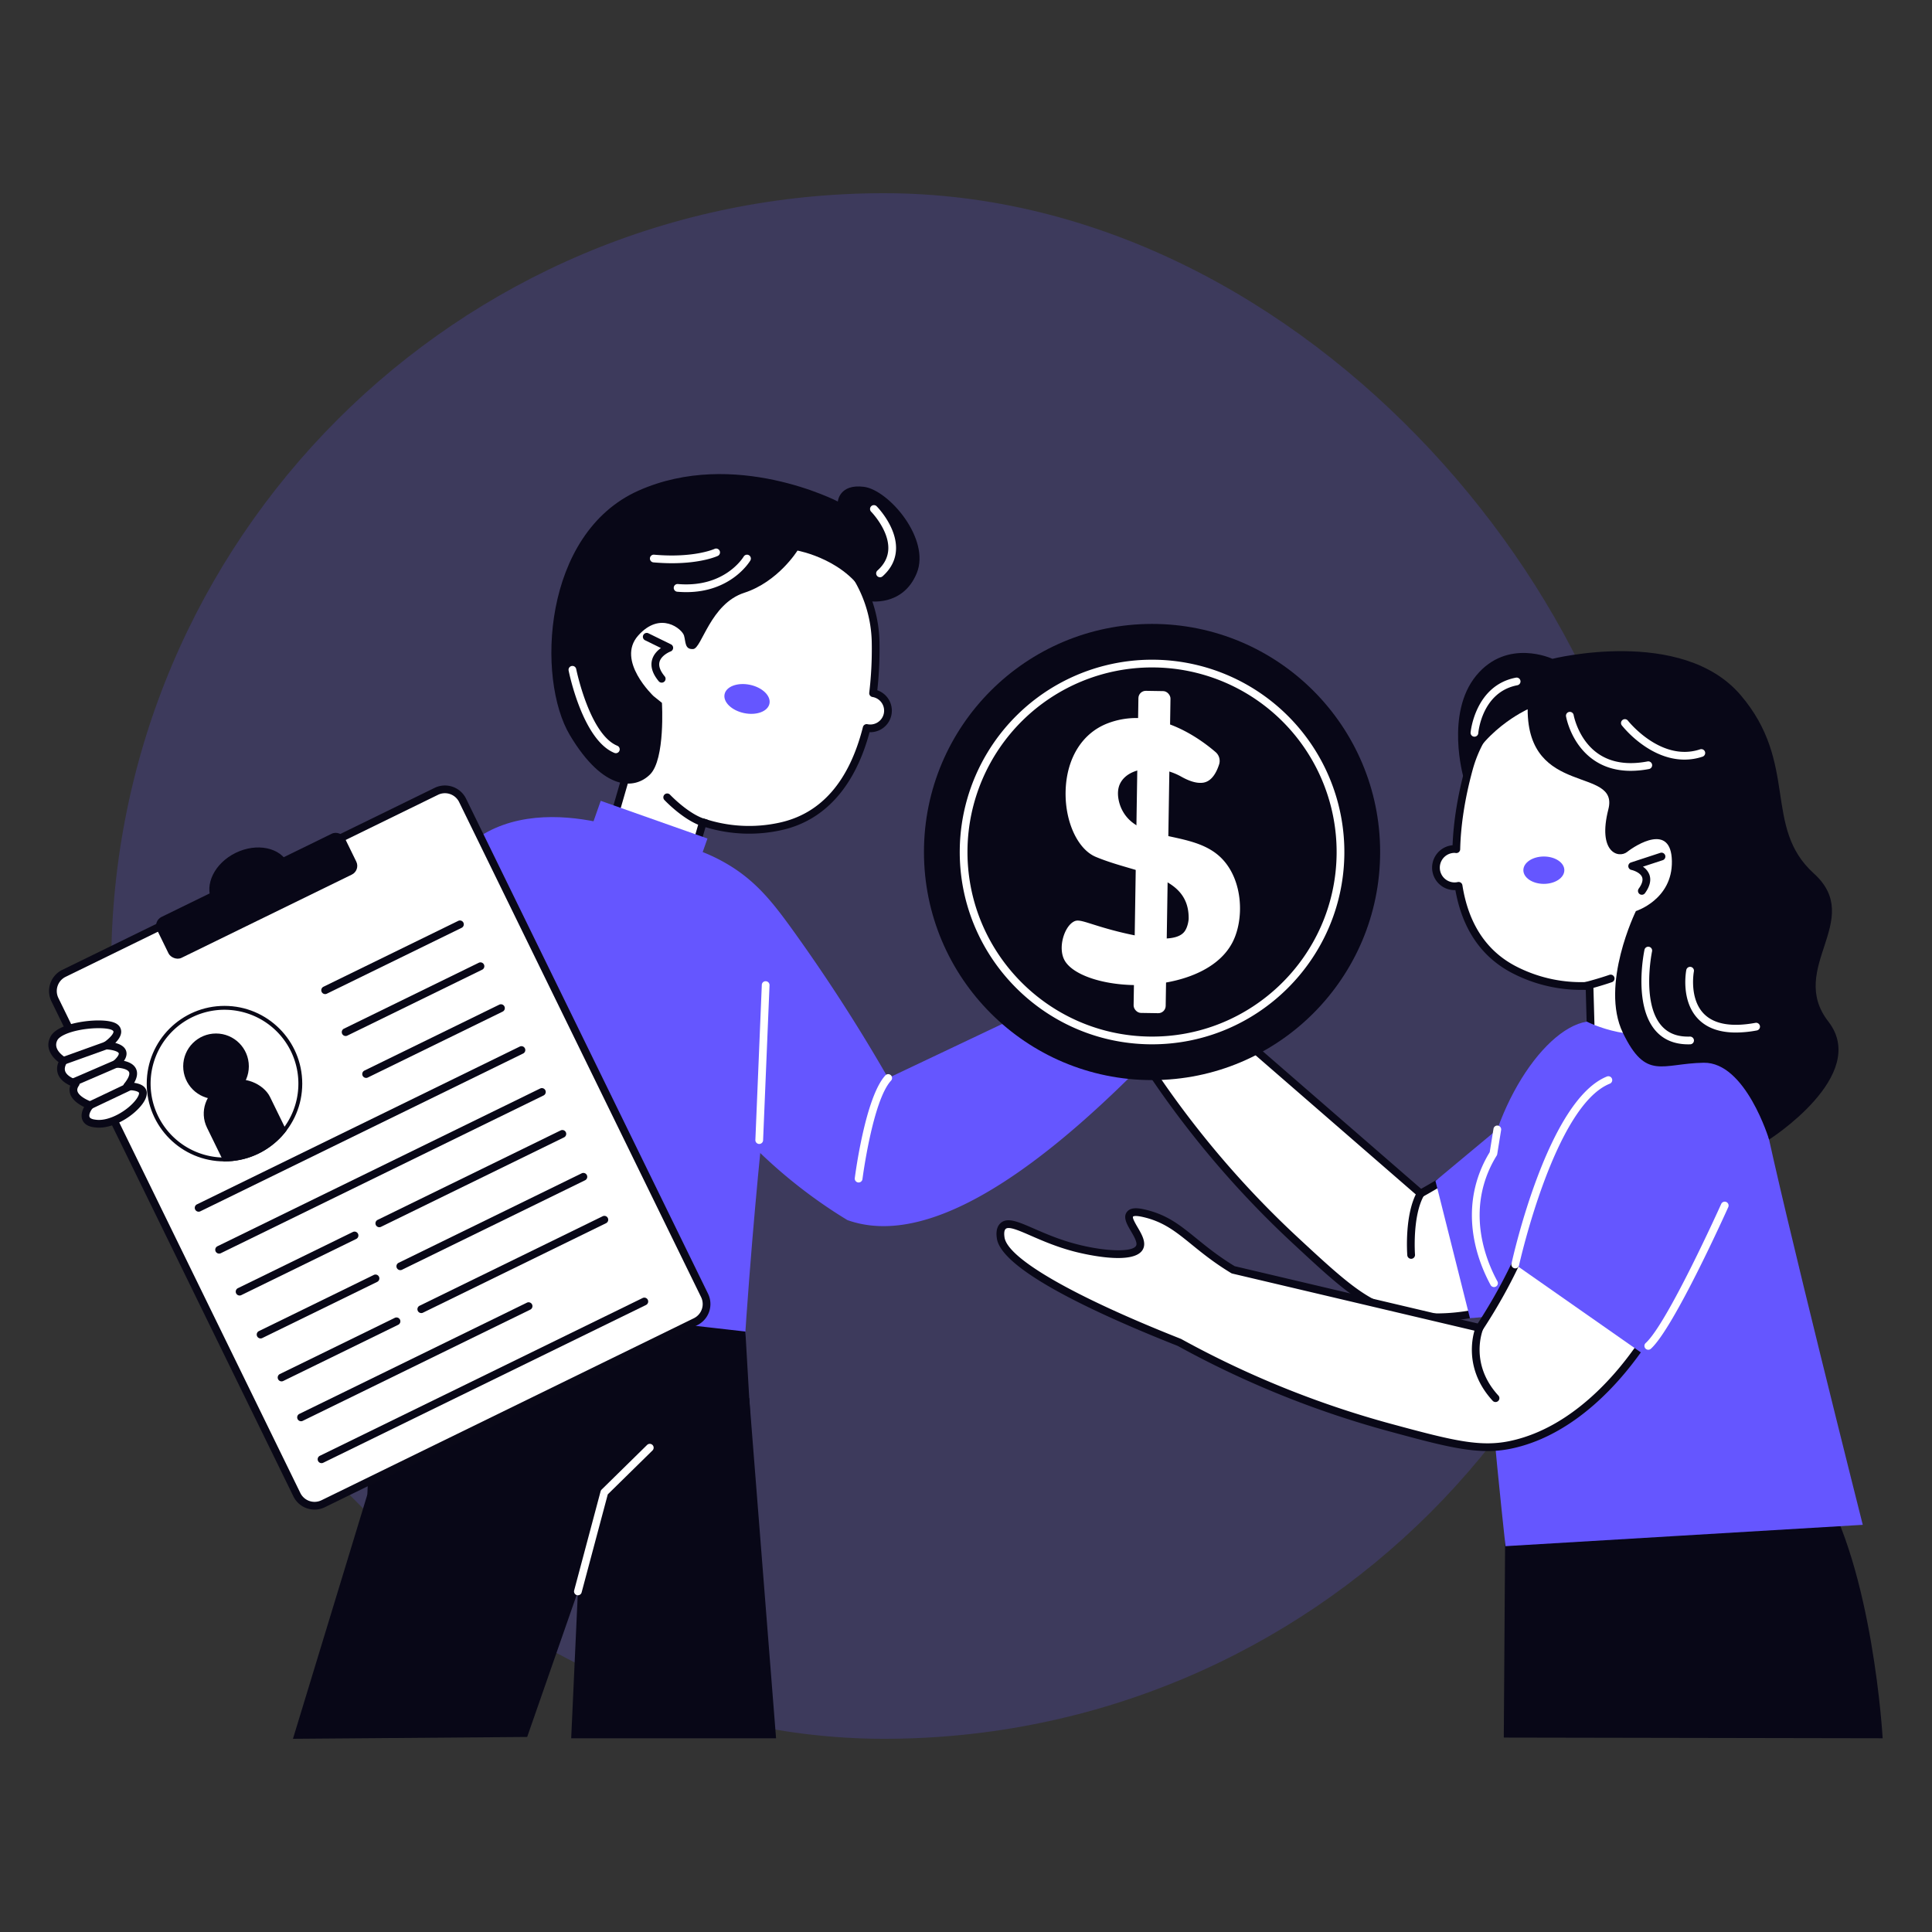
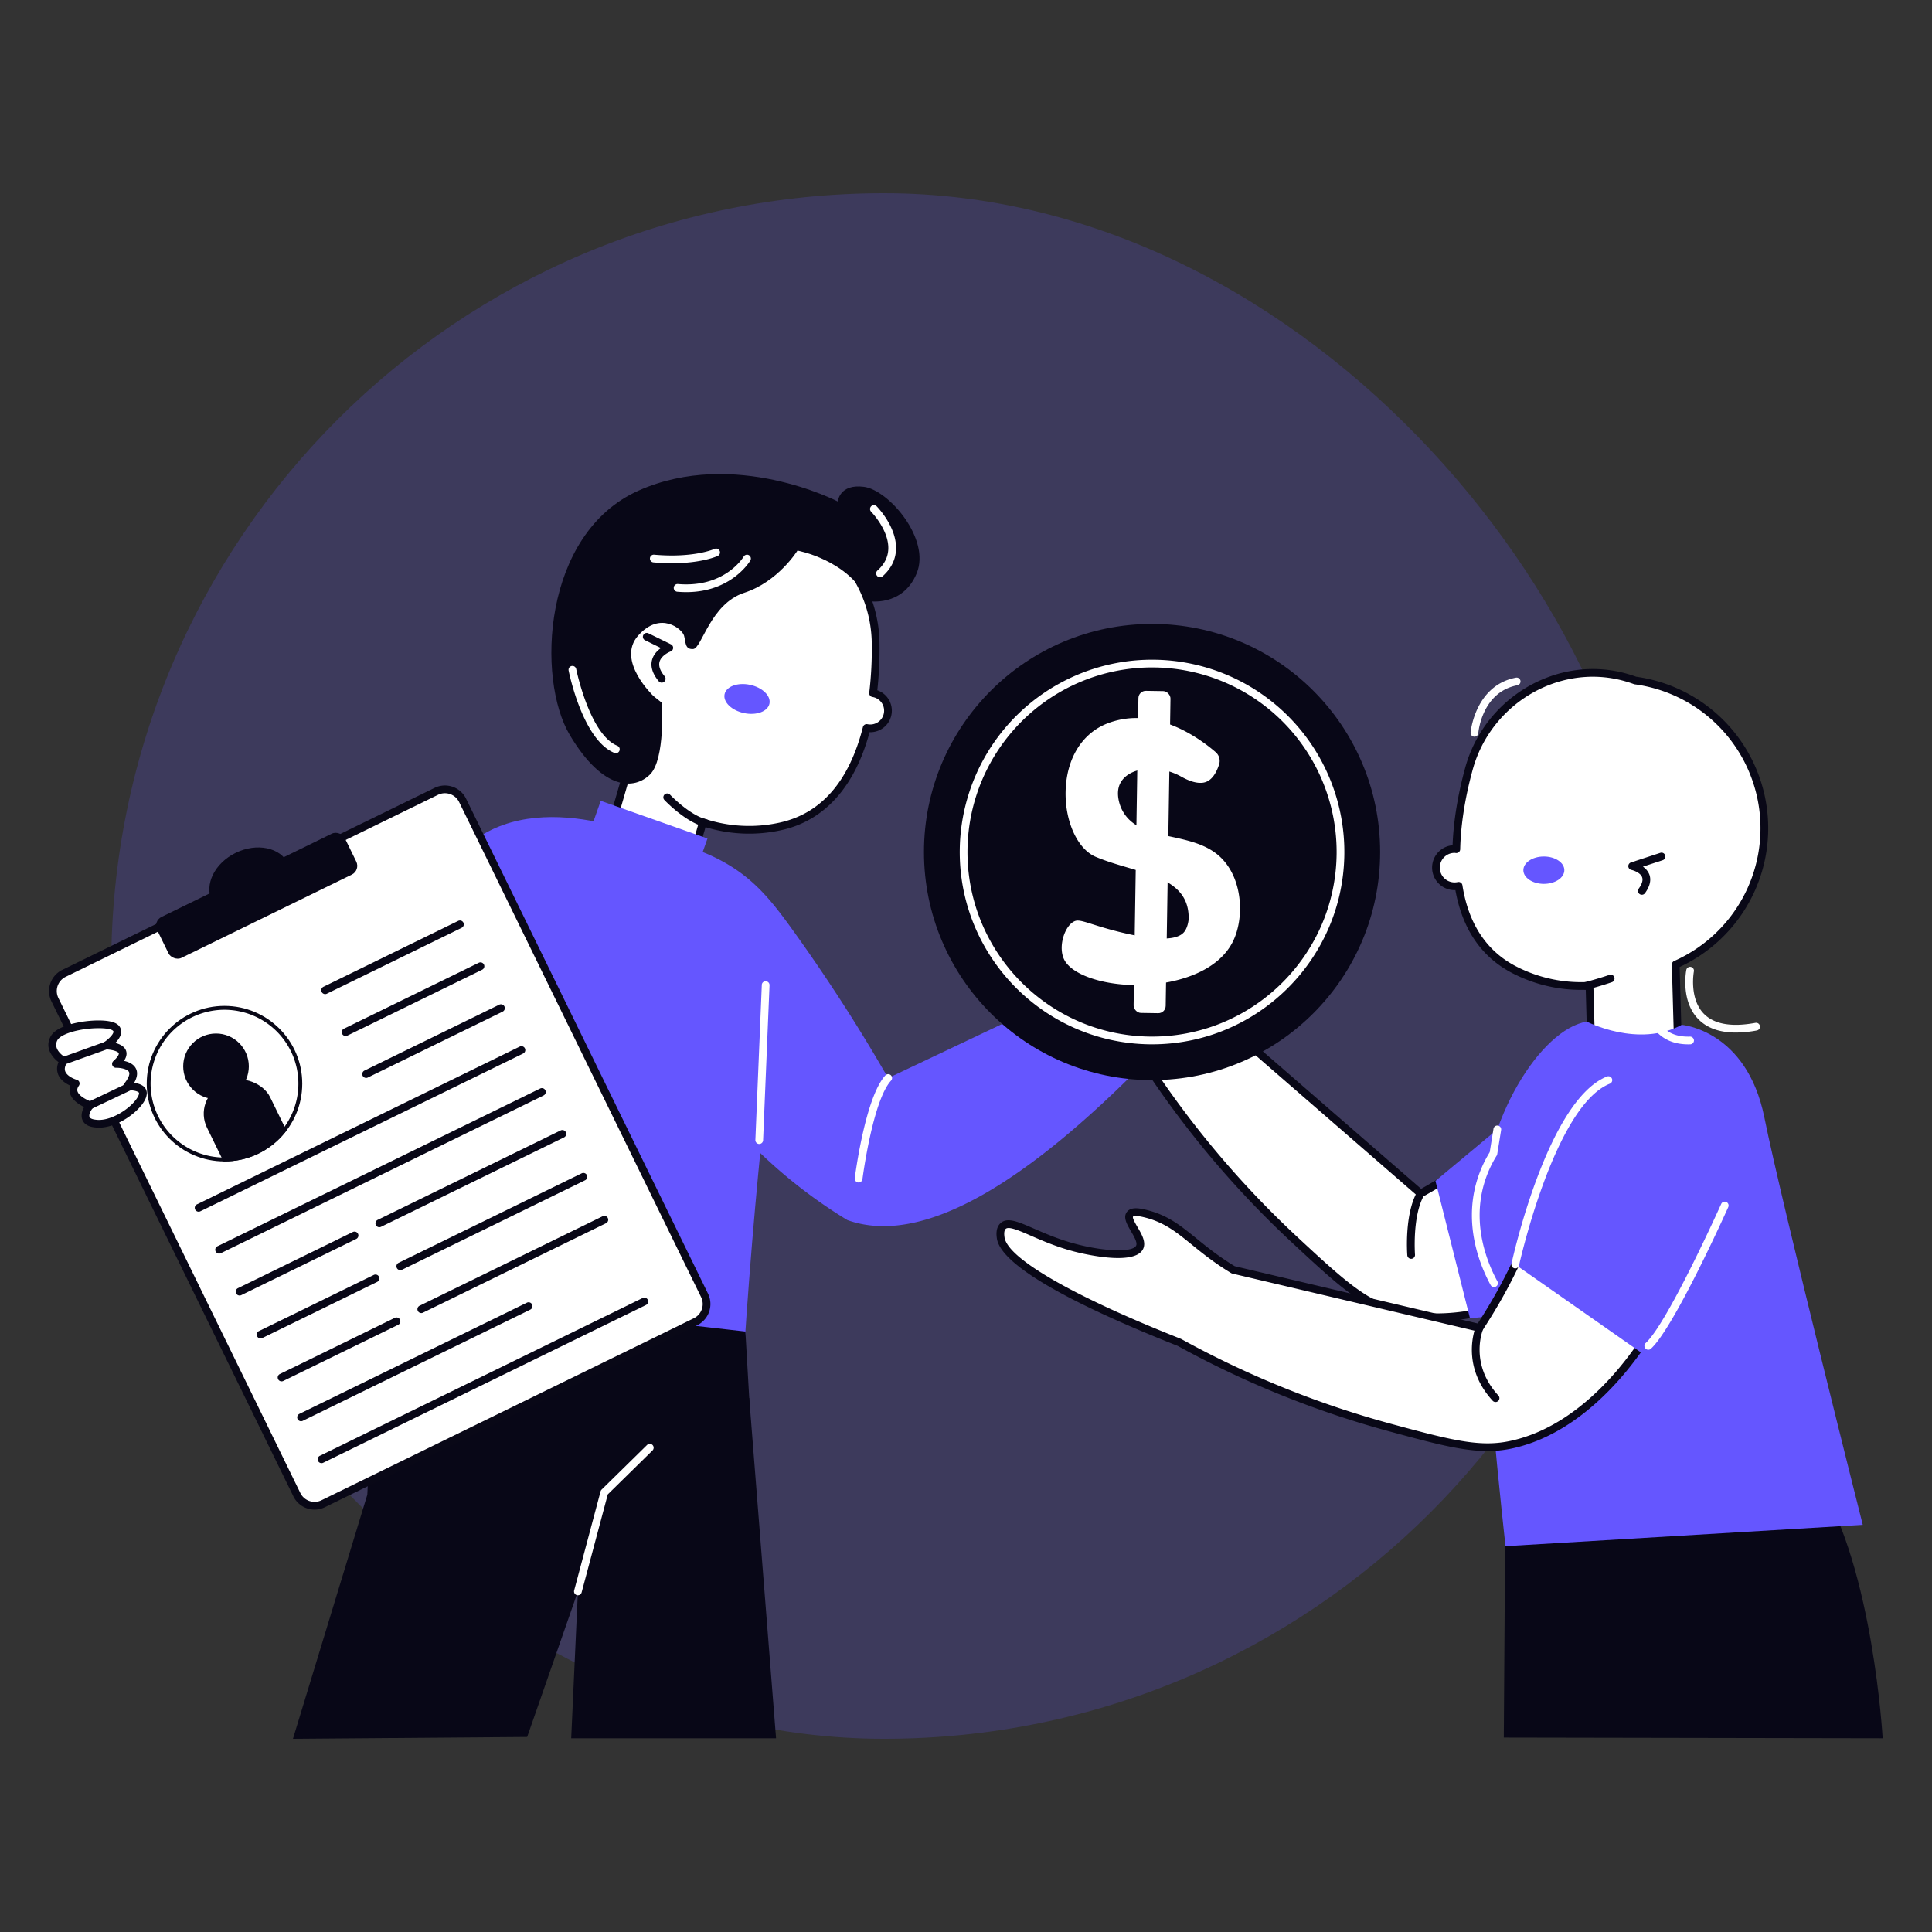
<svg xmlns="http://www.w3.org/2000/svg" height="2000" viewBox="0 0 2000 2000" width="2000">
  <rect x="0" y="0" width="2000" height="2000" fill="#333333" stroke="none" />
  <defs>
    <clipPath id="a">
      <circle cx="232.391" cy="1121.786" fill="none" r="80.497" />
    </clipPath>
  </defs>
  <rect fill="#6556ff" height="1600" opacity=".2" rx="799.999" width="1600" x="115.135" y="200" />
  <path d="M1738.818,1066.39a112.091,112.091,0,0,0-42.68-1.245c-45.63,7.763-72.435,43.608-96.288,69.879-26.35,29.02-66.867,65.927-129.215,100.507L1252.72,1046.262l-71.339,47.041a988.746,988.746,0,0,0,159.289,190.531c46.053,42.781,69.723,64.36,101.237,73.579,142.107,41.571,350.71-134.528,328.578-240.865C1766,1094.978,1752.467,1078.463,1738.818,1066.39Z" fill="#fff" />
  <path d="M1487.016,1367.6a164.311,164.311,0,0,1-46.232-6.348c-33.068-9.676-57.85-32.695-102.836-74.492a993.967,993.967,0,0,1-159.934-191.3,4,4,0,0,1,1.166-5.5l71.338-47.039a4.007,4.007,0,0,1,4.825.32l215.8,187.43c49.305-27.656,91.606-60.734,125.75-98.336,2.664-2.934,5.364-5.988,8.125-9.109,21.631-24.457,48.551-54.9,90.454-62.024a115.686,115.686,0,0,1,44.2,1.277,4.028,4.028,0,0,1,1.8.915c17.923,15.855,29,33.464,32.933,52.335,9.363,44.989-19.935,104.071-78.373,158.043C1641.389,1324.238,1560.79,1367.6,1487.016,1367.6Zm-300.129-273.141A986.133,986.133,0,0,0,1343.393,1280.9c47.418,44.055,69.647,63.9,99.637,72.672,81.229,23.766,182.863-25.914,247.568-85.676,55.516-51.273,84.625-108.957,75.971-150.535-3.514-16.879-13.478-32.781-29.623-47.281a107.416,107.416,0,0,0-40.139-.992c-39.119,6.652-63.92,34.7-85.8,59.437-2.784,3.145-5.508,6.227-8.2,9.184-35.3,38.875-79.115,72.965-130.236,101.316a3.992,3.992,0,0,1-4.563-.476l-215.625-187.278Z" fill="#090817" />
  <path d="M1485.979,1222.489q17.863,71.081,35.728,142.162l66.669-6.212-20.891-203.846Z" fill="#6556ff" />
  <path d="M775.6,1447.123l27.773,352.321H591.3l6.934-152.012q-26.256,75.334-52.514,150.669L303.26,1800l77-252.761,280.364-16.291Z" fill="#080717" />
  <path d="M476.125,882.843c-71.337,74.7-118.32,108.141-118.32,108.141l69.763,78.456,154.582,17.591,94.426-217.375S547.463,808.141,476.125,882.843Z" fill="#6556ff" />
  <path d="M903.809,717.575a386.383,386.383,0,0,0,2.635-52.212c-1.078-71.481-57.526-131.052-129.009-132.025a135.007,135.007,0,0,0-14.716.626A154.339,154.339,0,0,0,646.966,806.933L616.295,913.005l86.272,24.945,25.078-86.726a150.221,150.221,0,0,0,79.977,4.323c50.411-10.876,77.069-52.7,89.55-101.923a18.332,18.332,0,1,0,6.637-36.049Z" fill="#fff" />
  <path d="M702.567,941.951a4.014,4.014,0,0,1-1.111-.158l-86.274-24.947a4,4,0,0,1-2.73-4.953L642.4,808.34a158.337,158.337,0,0,1,120.373-278.4,136.27,136.27,0,0,1,14.721-.605c72.195.982,131.838,61.976,132.955,135.965a393.069,393.069,0,0,1-2.256,49.258,22.329,22.329,0,0,1-8.021,43.423c-15.252,56.756-46.908,91.809-91.7,101.473a154.368,154.368,0,0,1-78.118-3.182l-23.939,82.787a4,4,0,0,1-3.842,2.889Zm-81.32-31.678L699.835,933,723.8,850.113a4,4,0,0,1,5.1-2.687,146.626,146.626,0,0,0,77.879,4.211c43.111-9.3,72.219-42.608,86.518-99a3.984,3.984,0,0,1,4.677-2.936,14.547,14.547,0,0,0,2.9.291,14.326,14.326,0,0,0,2.3-28.471,4,4,0,0,1-3.332-4.433,381.6,381.6,0,0,0,2.6-51.668c-1.051-69.7-57.154-127.162-125.064-128.086a131.364,131.364,0,0,0-14.28.609,4.183,4.183,0,0,1-.859-.011,150.34,150.34,0,0,0-112.748,265.9,4,4,0,0,1,1.314,4.211Z" fill="#090817" />
  <path d="M1844.583,1356.254c-31.317-176.975-13.959-221.159-59.627-262.389-13.5-12.191-30.377-22.182-48.424-29.063l-1.847-66.31A154.356,154.356,0,0,0,1692.8,704.435a135.09,135.09,0,0,0-14.088-4.3c-69.44-17-139.03,26.506-158.01,95.43-7.3,26.491-12.5,55.458-13.12,83.51-.6-.057-1.182-.182-1.8-.182A19.288,19.288,0,1,0,1509.925,917c5.854,37.219,23.068,69.53,58.713,87.463a150.107,150.107,0,0,0,76.817,15.99l1.122,40.277c-94.254,36.3-124.435,244.378-81.783,517.768h327.949C1876.71,1504.412,1857.791,1430.9,1844.583,1356.254Z" fill="#fff" />
  <path d="M1892.743,1582.5H1564.794a4,4,0,0,1-3.953-3.383c-43.368-277.968-11.291-481.7,81.66-521.051l-.93-33.441a154.326,154.326,0,0,1-74.73-16.586c-32.608-16.4-52.854-45.519-60.223-86.58a23.289,23.289,0,0,1-2.916-46.469c.93-24.832,5.451-52.556,13.142-80.482,19.649-71.344,92.7-115.406,162.817-98.252a138.957,138.957,0,0,1,14.1,4.277,158.354,158.354,0,0,1,45,300.5l1.7,61.006a158.436,158.436,0,0,1,47.18,28.856c30.8,27.808,34.039,57.406,41.13,122.25,3.924,35.89,8.809,80.55,19.756,142.414h0c8.754,49.48,20.227,99.339,31.321,147.554,5.615,24.407,11.421,49.641,16.81,74.535a4,4,0,0,1-3.91,4.848Zm-324.522-8H1887.78c-5.076-23.273-10.488-46.793-15.734-69.59-11.116-48.312-22.612-98.273-31.4-147.957-10.992-62.121-16.1-108.828-19.83-142.933-7.07-64.653-10-91.414-38.537-117.184-12.933-11.672-29.244-21.457-47.17-28.293a4,4,0,0,1-2.572-3.629l-1.846-66.306a4,4,0,0,1,2.373-3.766,150.356,150.356,0,0,0-40.8-286.438,3.948,3.948,0,0,1-.836-.207,131.575,131.575,0,0,0-13.669-4.172c-65.961-16.142-134.694,25.4-153.2,92.608-7.931,28.809-12.419,57.35-12.974,82.535a4.008,4.008,0,0,1-1.34,2.9,4.092,4.092,0,0,1-3.035,1l-.8-.1a4.41,4.41,0,0,0-.625-.068,15.288,15.288,0,0,0,0,30.576,15.041,15.041,0,0,0,3.281-.379,4,4,0,0,1,4.813,3.285c6.353,40.393,25.383,68.826,56.558,84.51a146.815,146.815,0,0,0,74.8,15.574,4,4,0,0,1,4.217,3.883l1.121,40.273a4.006,4.006,0,0,1-2.561,3.848c-44.5,17.137-75.521,74.832-89.714,166.851C1544.229,1322.523,1547.663,1441.125,1568.221,1574.5Z" fill="#090817" />
  <path d="M663.06,869.653s42.174-2.559,88.076,23.815c30.529,17.541,48.068,39.662,68.911,68.52a1774.822,1774.822,0,0,1,99.364,154.033l238.2-113.009,59.891,62.647c-184.015,197.852-283.333,217.634-340.289,197.367-37.667-22.87-176.654-113.347-209.618-279.036A371.318,371.318,0,0,1,663.06,869.653Z" fill="#6556ff" />
  <path d="M676.576,869.656c19.24,4.561,68.125,16.15,99.432,53.54,38.1,45.5,28.815,103.721,17.209,210.336-6.934,63.693-15.951,156.185-23.367,271.524l-376.749-.478c3.441-175.19,37.425-304.894,65.969-387.209,28.141-81.153,56.665-132.6,108.992-152.015C609.594,849.944,651.113,860.282,676.576,869.656Z" fill="#6556ff" />
  <path d="M397.811,1335.894a330.433,330.433,0,0,0-18.347,79.694c-4.77,46.838,3.159,70.144,1.147,123.841A505.359,505.359,0,0,1,369.718,1626H785.96l-14.339-247.6Z" fill="#080717" />
  <path d="M1558.5,1534.637q-.889,132.048-1.78,264.1l392.207.71s-9.812-175.291-65.966-264.807Z" fill="#080717" />
  <rect fill="#fff" height="611.109" rx="20.348" transform="rotate(-26.049 393.1 1187.926)" width="469.766" x="158.218" y="882.374" />
  <path d="M325.643,1562.719a24.381,24.381,0,0,1-21.914-13.653L53.239,1036.6a24.383,24.383,0,0,1,11.18-32.571l385.488-188.42a24.35,24.35,0,0,1,32.566,11.184l250.491,512.467a24.382,24.382,0,0,1-11.182,32.57h0L336.294,1560.25A24.2,24.2,0,0,1,325.643,1562.719ZM460.571,821.135a16.237,16.237,0,0,0-7.152,1.66L67.932,1011.215a16.37,16.37,0,0,0-7.505,21.867l250.49,512.469a16.372,16.372,0,0,0,21.865,7.511l385.486-188.421a16.371,16.371,0,0,0,7.508-21.868L475.286,830.3A16.368,16.368,0,0,0,460.571,821.135Zm259.453,547.1h0Z" fill="#090817" />
  <rect fill="#080717" height="47.131" rx="10.052" transform="rotate(-26.049 265.704 927.294)" width="216.34" x="157.536" y="903.73" />
  <ellipse cx="258.92" cy="913.412" fill="#080717" rx="43.944" ry="33.996" transform="rotate(-26.049 258.92 913.41)" />
  <g clip-path="url(#a)">
-     <circle cx="232.391" cy="1121.786" fill="#fff" r="80.497" />
    <path d="M232.524,1206.277a84.495,84.495,0,1,1,75.781-121.6h0a84.487,84.487,0,0,1-75.781,121.6Zm-.258-160.98a76.492,76.492,0,1,0,68.852,42.9h0A76.6,76.6,0,0,0,232.266,1045.3Z" fill="#090817" />
    <rect fill="#080717" height="138.987" rx="32.988" transform="rotate(-26.049 262.909 1184.22)" width="72.582" x="226.618" y="1114.727" />
    <circle cx="223.623" cy="1103.847" fill="#080717" r="33.975" />
  </g>
  <path d="M336.6,1029.082a4,4,0,0,1-1.76-7.594l139.526-68.2a4,4,0,0,1,3.512,7.188l-139.526,68.2A3.967,3.967,0,0,1,336.6,1029.082Z" fill="#080717" />
  <path d="M357.809,1072.465a4,4,0,0,1-1.759-7.594l139.525-68.2a4,4,0,1,1,3.512,7.187l-139.526,68.2A3.967,3.967,0,0,1,357.809,1072.465Z" fill="#080717" />
  <path d="M379.014,1115.848a4,4,0,0,1-1.759-7.594l139.525-68.2a4,4,0,1,1,3.512,7.187l-139.526,68.2A3.955,3.955,0,0,1,379.014,1115.848Z" fill="#080717" />
  <path d="M205.634,1254.34a4,4,0,0,1-1.76-7.594l334.109-163.308a4,4,0,1,1,3.512,7.187L207.386,1253.934A3.973,3.973,0,0,1,205.634,1254.34Z" fill="#080717" />
  <path d="M226.839,1297.723a4,4,0,0,1-1.76-7.594L559.188,1126.82a4,4,0,1,1,3.512,7.188L228.591,1297.316A3.958,3.958,0,0,1,226.839,1297.723Z" fill="#080717" />
  <path d="M248.044,1341.105a4,4,0,0,1-1.76-7.593l118.922-58.129a4,4,0,1,1,3.512,7.187L249.8,1340.7A3.957,3.957,0,0,1,248.044,1341.105Z" fill="#080717" />
  <path d="M392.682,1270.406a4,4,0,0,1-1.759-7.594l189.47-92.609a4,4,0,1,1,3.512,7.188L394.434,1270A3.967,3.967,0,0,1,392.682,1270.406Z" fill="#080717" />
  <path d="M269.764,1385.543a4,4,0,0,1-1.759-7.594l118.922-58.125a4,4,0,1,1,3.511,7.188l-118.922,58.125A3.967,3.967,0,0,1,269.764,1385.543Z" fill="#080717" />
  <path d="M414.4,1314.848a4,4,0,0,1-1.758-7.594l189.471-92.613a4,4,0,1,1,3.512,7.187l-189.471,92.613A3.957,3.957,0,0,1,414.4,1314.848Z" fill="#080717" />
  <path d="M291.485,1429.984a4,4,0,0,1-1.76-7.593l118.922-58.129a4,4,0,1,1,3.512,7.187l-118.922,58.129A3.967,3.967,0,0,1,291.485,1429.984Z" fill="#080717" />
  <path d="M436.124,1359.285a4,4,0,0,1-1.758-7.594l189.471-92.613a4,4,0,1,1,3.511,7.188l-189.47,92.613A3.972,3.972,0,0,1,436.124,1359.285Z" fill="#080717" />
  <path d="M311.657,1471.25a4,4,0,0,1-1.76-7.594l235.541-115.129a4,4,0,1,1,3.512,7.188L313.409,1470.844A3.97,3.97,0,0,1,311.657,1471.25Z" fill="#080717" />
  <path d="M332.862,1514.633a4,4,0,0,1-1.76-7.594L665.214,1343.73a4,4,0,1,1,3.511,7.188L334.614,1514.227A3.967,3.967,0,0,1,332.862,1514.633Z" fill="#080717" />
  <rect fill="#6556ff" height="71.011" transform="rotate(19.451 665.3 881.99)" width="117.174" x="606.717" y="846.491" />
  <path d="M99.66,1163.2c-2.594-.261-8.246-.831-10.367-4.785-1.971-3.675-.316-9.2,3.948-14.247,0,0-24.9-8.3-14.856-22.556,0,0-22.96-6.122-12.614-23.478,0,0-17.32-9.836-9.791-23.413s54.106-18.029,63.024-11.207-9.222,18.816-9.222,18.816,30.534.739,10.261,19.026c0,0,30.7-.553,11.559,23.037,11.374.231,14.976,2.8,15.988,5.316C151.586,1139.64,121.937,1165.446,99.66,1163.2Z" fill="#fff" />
  <path d="M102.444,1167.336q-1.608,0-3.182-.156c-3.1-.309-10.363-1.032-13.494-6.871-2.125-3.961-1.574-9.18,1.344-14.34-5-2.383-12.24-6.867-14.449-13.582a13.284,13.284,0,0,1,.105-8.571c-4.216-1.867-10.1-5.445-12.562-11.5a16.3,16.3,0,0,1,.4-12.808c-6.851-5.152-14.554-15.121-8.121-26.723,4.371-7.879,17.069-11.992,26.949-14.054,15.2-3.172,35.082-3.68,42,1.613a9.39,9.39,0,0,1,4.03,8.015c-.141,4.133-3.018,8.137-6.112,11.274,4.619,1.2,9.448,3.5,11.084,7.922,1.422,3.836-.035,7.6-2.119,10.652,4.711,1.02,10.08,3.238,12.428,8.055,2,4.094,1.367,9.012-1.867,14.668,5.379.785,10.568,2.687,12.424,7.289,1.621,4.031.2,9.191-4.1,14.922C138.091,1155.254,118.946,1167.336,102.444,1167.336Zm-.387-102.969a105.861,105.861,0,0,0-20.992,2.192c-11.15,2.328-19.422,6.2-21.588,10.105-5.5,9.922,7.715,17.676,8.28,18a4.008,4.008,0,0,1,1.451,5.52c-2.119,3.558-2.641,6.539-1.592,9.113,1.975,4.859,9.367,7.8,11.8,8.453a4,4,0,0,1,2.238,6.168c-2.047,2.906-1.777,4.793-1.394,5.961,1.714,5.234,11.1,9.437,14.25,10.5a4,4,0,0,1,1.785,6.375c-3.666,4.336-4.373,8.109-3.477,9.777,1.117,2.082,5.563,2.524,7.238,2.692h0c13.739,1.418,32.483-9.9,40.742-20.891,2.84-3.777,3.4-6.332,3.077-7.125-.01-.023-1.17-2.582-12.358-2.808a4,4,0,0,1-3.025-6.52c4.347-5.359,6.193-9.773,5.058-12.109-1.515-3.121-8.927-4.543-13.447-4.411a4.085,4.085,0,0,1-3.785-2.539,4,4,0,0,1,1.041-4.429c5.061-4.567,5.883-7.211,5.57-8.059-.779-2.109-7.64-3.851-13.254-4a4,4,0,0,1-2.107-7.336c4.086-2.711,9.8-8.016,9.9-10.914.009-.242.023-.687-.9-1.391C114.667,1065.234,109.155,1064.367,102.057,1064.367Z" fill="#090817" />
  <path d="M93.243,1148.168a4,4,0,0,1-1.717-7.613l41.363-19.641a4,4,0,1,1,3.43,7.227l-41.363,19.64A3.992,3.992,0,0,1,93.243,1148.168Z" fill="#080717" />
-   <path d="M75.489,1124.6a4,4,0,0,1-1.588-7.672l44.557-19.246a4,4,0,1,1,3.172,7.343l-44.557,19.246A3.988,3.988,0,0,1,75.489,1124.6Z" fill="#080717" />
  <path d="M65.772,1102.137a4,4,0,0,1-1.351-7.766l44.009-15.805a4,4,0,0,1,2.7,7.532l-44.01,15.8A4,4,0,0,1,65.772,1102.137Z" fill="#080717" />
  <path d="M1642.662,1057.576s53.177,27.538,98.282,3.324c0,0,67.211,5.193,85.517,95.815s101.87,421.782,101.87,421.782L1558.5,1600.585s-27.735-246.344-25.2-344.11S1595.024,1065.331,1642.662,1057.576Z" fill="#6556ff" />
  <circle cx="1192.601" cy="881.997" fill="#080717" r="236.116" />
  <path d="M1174.369,1019.751c-34.929-.545-64.752-11.232-72.527-25.986-6.793-12.9-.154-34.327,9.644-39.682a8.155,8.155,0,0,1,4.352-1.1c3.277.052,7.973,1.536,15.082,3.776,6.524,2.059,15.459,4.879,27.539,7.884,17.9,4.447,32.608,6.79,43.7,6.963,12.708.2,20.688-2.347,24.389-7.782,3.154-4.626,3.925-11.295,3.947-12.7.537-34.43-29.679-43.253-61.669-52.6-11.4-3.329-23.189-6.773-34.488-11.5-18.531-7.749-31.666-35.824-31.237-66.758.48-34.42,16.7-61.118,43.4-71.421a82.693,82.693,0,0,1,31.192-5.54c35.895.56,67.045,23.484,80.823,35.375a11.977,11.977,0,0,1,3.421,12.875c-6.243,18.974-16.1,18.911-19.739,18.854h-.052c-5.493-.086-12.126-2.324-19.715-6.653a64.55,64.55,0,0,0-30.1-7.962c-15.553-.243-27.773,5.41-32.69,15.122-5.187,10.233-.191,22.819.866,25.241,8.983,20.638,30.025,25.231,52.3,30.1,19.156,4.186,38.967,8.511,52.835,23.365,21.314,22.836,22.14,61.9,10.68,84.994C1259.353,1008.839,1210.8,1020.319,1174.369,1019.751Z" fill="#fff" />
  <rect fill="#fff" height="333.453" rx="7.638" transform="rotate(.894 1192.451 881.894)" width="33.207" x="1175.997" y="715.271" />
  <path d="M1192.645,1081.07c-1.054,0-2.092-.008-3.15-.023-109.756-1.715-197.654-92.4-195.942-202.156a199.072,199.072,0,1,1,398.1,6.213C1389.952,993.8,1300.971,1081.07,1192.645,1081.07Zm-.127-390.146a191.074,191.074,0,0,0-190.965,188.092c-1.644,105.343,82.721,192.386,188.067,194.031,105.3,1.656,192.385-82.725,194.029-188.068l4,.062-4-.062a191.069,191.069,0,0,0-188.068-194.03Q1194.048,690.927,1192.518,690.924Z" fill="#fff" />
  <path d="M676.576,720.629s-39.069-36.718-15.957-62.673,45.585-6.648,47.484,0,.633,14.56,9.5,13.927,17.726-46.847,52.861-58.242,55.076-43.681,55.076-43.681,53.415,9.611,73.238,52.285c0,0,35.649,6.59,50.21-28.862s-28.963-86.1-54.6-89.42-27.063,15.194-27.063,15.194S760.331,463.605,660.94,507.92,555.144,702.9,590,761.145s67.142,56.342,82.968,40.516,12.266-74.069,12.266-74.069Z" fill="#080717" />
  <path d="M785.962,1184.23c-.055,0-.112,0-.168,0a4,4,0,0,1-3.83-4.161l6.658-160.461a3.889,3.889,0,0,1,4.162-3.832,4,4,0,0,1,3.83,4.161L789.956,1180.4A4,4,0,0,1,785.962,1184.23Z" fill="#fff" />
  <path d="M888.848,1224.1a4.409,4.409,0,0,1-.511-.032,4,4,0,0,1-3.463-4.476c.435-3.406,10.892-83.715,31.59-106.278a4,4,0,1,1,5.894,5.407c-18.988,20.7-29.445,101.074-29.547,101.886A4,4,0,0,1,888.848,1224.1Z" fill="#fff" />
  <path d="M1546.6,1332.367a3.994,3.994,0,0,1-3.515-2.086c-10.924-20.047-27.385-60.418-14.9-105.535a125.367,125.367,0,0,1,13.961-32.008l3.905-24.211a4,4,0,1,1,7.9,1.274l-4.031,25a4,4,0,0,1-.551,1.473,117.477,117.477,0,0,0-13.471,30.609c-11.73,42.406,3.873,80.59,14.217,99.574a4,4,0,0,1-3.508,5.914Z" fill="#fff" />
  <path d="M598.239,1651.434a3.934,3.934,0,0,1-1.033-.137,4,4,0,0,1-2.834-4.895l27.355-102.558a4.013,4.013,0,0,1,1.063-1.824l47.058-46.211a4,4,0,0,1,5.606,5.711l-46.277,45.441-27.075,101.5A4,4,0,0,1,598.239,1651.434Z" fill="#fff" />
  <g>
    <path d="M1741.665,1129.826c-14.006-17.008-33.662-25.337-51.36-29.679a112.1,112.1,0,0,0-38.364,18.746c-36.785,28.091-43.846,72.291-52.747,106.641-9.831,37.944-28.537,89.46-67.653,149.067L1276.6,1314.507h0c-43.768-26.484-55.64-49.972-92.113-58.466-5.16-1.2-12.109-2.4-14.719.95-5.443,7,14.729,24.314,9.971,34.185-5.467,11.341-41.2,7.245-66.947.475-41.316-10.866-65.674-30.93-74.543-22.316-3.475,3.375-2.7,9.338-2.374,11.87,4.6,35.509,143.7,92.124,184.988,108.444h.014a988.346,988.346,0,0,0,218.074,88.153c60.666,16.457,91.655,24.554,123.841,18.06C1707.926,1466.579,1810.709,1213.673,1741.665,1129.826Z" fill="#fff" />
    <path d="M1539.928,1502.1c-26.685,0-56.5-8.09-102.029-20.442a993.8,993.8,0,0,1-218.691-88.363c-83.155-32.875-183.067-78.895-187.3-111.574-.371-2.871-1.357-10.489,3.553-15.258,6.974-6.762,18.07-1.934,34.861,5.387,11.578,5.046,25.988,11.328,43.486,15.933,30.368,7.981,58.909,8.742,62.327,1.653,1.513-3.137-2.305-9.657-5.371-14.891-4.167-7.113-8.473-14.465-4.153-20.012,3.928-5.051,11.7-4.039,18.783-2.387,22.936,5.34,36.311,16.2,53.246,29.961,10.641,8.645,22.688,18.43,39.493,28.649l251.6,59.3c30.787-47.406,52.852-96.355,65.594-145.531.994-3.836,1.967-7.8,2.959-11.843,7.775-31.711,17.453-71.176,51.234-96.977a115.86,115.86,0,0,1,39.727-19.418,4.045,4.045,0,0,1,2.018-.031c23.24,5.7,41.238,16.136,53.494,31.019h0c29.209,35.473,30.744,101.4,4.109,176.36-30.248,85.125-99.269,178.789-185.283,196.144A118.5,118.5,0,0,1,1539.928,1502.1Zm-317.757-116.235a4.083,4.083,0,0,1,.632.278,986.041,986.041,0,0,0,217.19,87.8c62.473,16.95,91.387,24.188,122,18,82.947-16.734,149.834-107.976,179.328-190.98,25.3-71.207,24.248-135.809-2.748-168.594-10.959-13.308-27.176-22.754-48.211-28.082a107.607,107.607,0,0,0-36,17.785c-31.539,24.086-40.455,60.446-48.32,92.524-1,4.082-1.981,8.074-2.983,11.945-13.174,50.832-36.113,101.387-68.181,150.258a4,4,0,0,1-4.262,1.7L1275.678,1318.4a4.079,4.079,0,0,1-1.152-.472c-17.558-10.625-29.976-20.711-40.933-29.61-16.135-13.109-28.877-23.461-50.016-28.382-9.086-2.118-10.52-.665-10.654-.489-.991,1.27,2.88,7.879,4.74,11.051,4.236,7.234,9.039,15.434,5.676,22.414-8.911,18.473-65.184,4.289-71.569,2.606-18.1-4.758-32.818-11.176-44.648-16.336-12.322-5.368-22.959-10.02-26.09-6.977-2.035,1.977-1.424,6.7-1.193,8.484C1042.669,1302.531,1110.829,1341.848,1222.171,1385.867Z" fill="#090817" />
  </g>
  <path d="M1687.292,1091.287s-47.954,14.244-70.744,41.782-56.5,169.977-56.5,169.977l159.242,111.419s81.457-172.193,63.584-243.1S1687.292,1091.287,1687.292,1091.287Z" fill="#6556ff" />
  <path d="M1706.3,1397.258a4,4,0,0,1-2.684-6.969c22.539-20.355,77.621-142.727,78.176-143.957a4,4,0,1,1,7.3,3.273c-2.289,5.1-56.334,125.149-80.11,146.622A3.984,3.984,0,0,1,1706.3,1397.258Z" fill="#fff" />
  <path d="M1568.6,1313.023a4.077,4.077,0,0,1-.859-.093,4,4,0,0,1-3.053-4.762c1.512-6.9,37.717-169.285,98.805-193.766a4,4,0,1,1,2.977,7.426c-57.18,22.914-93.6,186.4-93.965,188.051A4,4,0,0,1,1568.6,1313.023Z" fill="#fff" />
  <path d="M730.534,856.139a3.9,3.9,0,0,1-.949-.114c-19.914-4.845-40.918-26.943-41.8-27.88a4,4,0,1,1,5.82-5.489c.2.213,20.272,21.313,37.871,25.6a4,4,0,0,1-.941,7.887Z" fill="#080717" />
  <path d="M685,706.666a3.991,3.991,0,0,1-3.08-1.445c-6.44-7.762-8.764-15.2-6.907-22.121,1.5-5.6,5.5-9.621,9.182-12.26l-16.389-8.028a4,4,0,1,1,3.52-7.183l23.266,11.4a4,4,0,0,1-.373,7.344c-.086.033-9.59,3.682-11.487,10.834-1.129,4.258.668,9.274,5.344,14.908A4,4,0,0,1,685,706.666Z" fill="#080717" />
  <path d="M1641.661,1024.609a4,4,0,0,1-.983-7.875c.131-.035,13.331-3.4,25.364-7.57a4,4,0,0,1,2.617,7.563c-12.361,4.277-25.459,7.621-26.012,7.757A3.909,3.909,0,0,1,1641.661,1024.609Z" fill="#080717" />
  <path d="M1699.634,926.26a4,4,0,0,1-3.241-6.34c3.481-4.828,4.651-8.828,3.479-11.887-1.748-4.558-8.6-6.961-11.092-7.5a4,4,0,0,1-.408-7.713l30.435-9.97a4,4,0,0,1,2.493,7.6l-20.573,6.74a17.488,17.488,0,0,1,6.6,7.94c2.223,5.746.728,12.3-4.443,19.471A4,4,0,0,1,1699.634,926.26Z" fill="#080717" />
  <ellipse cx="1598.189" cy="900.814" fill="#6556ff" rx="21.208" ry="14.165" />
  <ellipse cx="773.309" cy="723.557" fill="#6556ff" rx="14.956" ry="23.74" transform="rotate(-78.12 773.303 723.556)" />
  <path d="M710.468,612.973c-3,0-6.122-.131-9.356-.412a4,4,0,0,1-3.641-4.329,3.949,3.949,0,0,1,4.329-3.64c47.976,4.105,67.273-27.117,68.072-28.447a4,4,0,0,1,6.881,4.08C775.915,581.643,756.833,612.973,710.468,612.973Z" fill="#fff" />
  <path d="M695.632,583.047c-5.86,0-12.266-.26-19.217-.873a4,4,0,0,1,.7-7.969c41.246,3.65,62.32-5.873,62.527-5.971a4,4,0,0,1,3.4,7.245C742.27,575.842,726.54,583.047,695.632,583.047Z" fill="#fff" />
  <path d="M911,597.578a4,4,0,0,1-2.668-6.982c7.2-6.432,10.98-13.963,11.246-22.381.617-19.621-17.574-38.305-17.758-38.492a4,4,0,0,1,5.689-5.625c.848.857,20.77,21.257,20.065,44.33-.326,10.709-5.008,20.174-13.91,28.133A3.99,3.99,0,0,1,911,597.578Z" fill="#fff" />
  <path d="M637.514,779.707a3.964,3.964,0,0,1-1.509-.3c-32.633-13.32-46.772-82.287-47.358-85.217a4,4,0,1,1,7.844-1.57c.135.676,13.867,67.678,42.537,79.381a4,4,0,0,1-1.514,7.705Z" fill="#fff" />
-   <path d="M1514.941,804.509s-18.992-66.105,13.3-105.221,78.816-17.276,78.816-17.276,133.892-33.552,194.666,37.351,22.791,136.741,75.968,184.854-28.128,97.808,15.057,153.359-61.395,122.113-61.395,122.113-24.221-80.27-67.684-79.542-59.569,18.8-83.633-30.9,13.434-126.1,13.434-126.1,37.978-11.87,37.269-51.753-37.269-16.618-46.29-9.5-30.862.475-19.467-44.156-83.564-12.345-83.564-103.5C1581.413,734.24,1531.084,757.03,1514.941,804.509Z" fill="#080717" />
  <path d="M1526.341,762.611c-.114,0-.227-.006-.342-.015a4,4,0,0,1-3.649-4.315c.041-.486,4.541-48.7,46.92-56.775a4,4,0,1,1,1.5,7.859c-36.359,6.924-40.3,47.848-40.443,49.586A4,4,0,0,1,1526.341,762.611Z" fill="#fff" />
  <path d="M1688.132,797.971c-14.713,0-27.561-3.76-38.36-11.252-23.414-16.246-28.418-43.983-28.619-45.155a4,4,0,0,1,7.883-1.361c.045.256,4.709,25.705,25.363,39.988,13.36,9.243,30.567,11.948,51.149,8.043a4,4,0,0,1,1.492,7.86A101.626,101.626,0,0,1,1688.132,797.971Z" fill="#fff" />
  <path d="M1743.768,786.346c-13.459,0-27.269-4.563-40.736-13.567a112.14,112.14,0,0,1-24.121-21.84,4,4,0,0,1,6.314-4.914c.338.436,34.289,43.168,74.711,29.684a4,4,0,0,1,2.532,7.59A58.89,58.89,0,0,1,1743.768,786.346Z" fill="#fff" />
  <path d="M1747.692,1081.1c-14.644,0-26.226-4.985-34.449-14.836-22.5-26.953-11.348-80.832-10.861-83.114a4,4,0,0,1,7.824,1.666c-.11.522-10.83,52.37,9.185,76.331,7.037,8.425,16.823,12.343,30.069,11.925a4.086,4.086,0,0,1,4.119,3.879,4,4,0,0,1-3.877,4.121C1749.026,1081.09,1748.354,1081.1,1747.692,1081.1Z" fill="#fff" />
  <path d="M1797.009,1068.875c-16.754,0-29.739-4.578-38.754-13.7-18.655-18.875-12.856-49.766-12.6-51.071a4,4,0,0,1,7.852,1.536c-.053.277-5.221,28.109,10.466,43.941,10.6,10.695,28.5,13.816,53.166,9.285a4,4,0,1,1,1.446,7.867A119.758,119.758,0,0,1,1797.009,1068.875Z" fill="#fff" />
  <path d="M1460.811,1303.125a4,4,0,0,1-3.984-3.691c-.133-1.723-3.09-42.395,10.336-65.887a4,4,0,1,1,6.945,3.969c-12.2,21.351-9.336,60.906-9.3,61.3a4,4,0,0,1-3.681,4.293C1461.016,1303.121,1460.913,1303.125,1460.811,1303.125Z" fill="#080717" />
  <path d="M1548.178,1451.383a3.986,3.986,0,0,1-2.947-1.293c-33.627-36.594-18.062-75.391-17.383-77.024a4,4,0,1,1,7.387,3.071c-.637,1.554-14.137,35.867,15.887,68.539a4,4,0,0,1-2.944,6.707Z" fill="#080717" />
</svg>